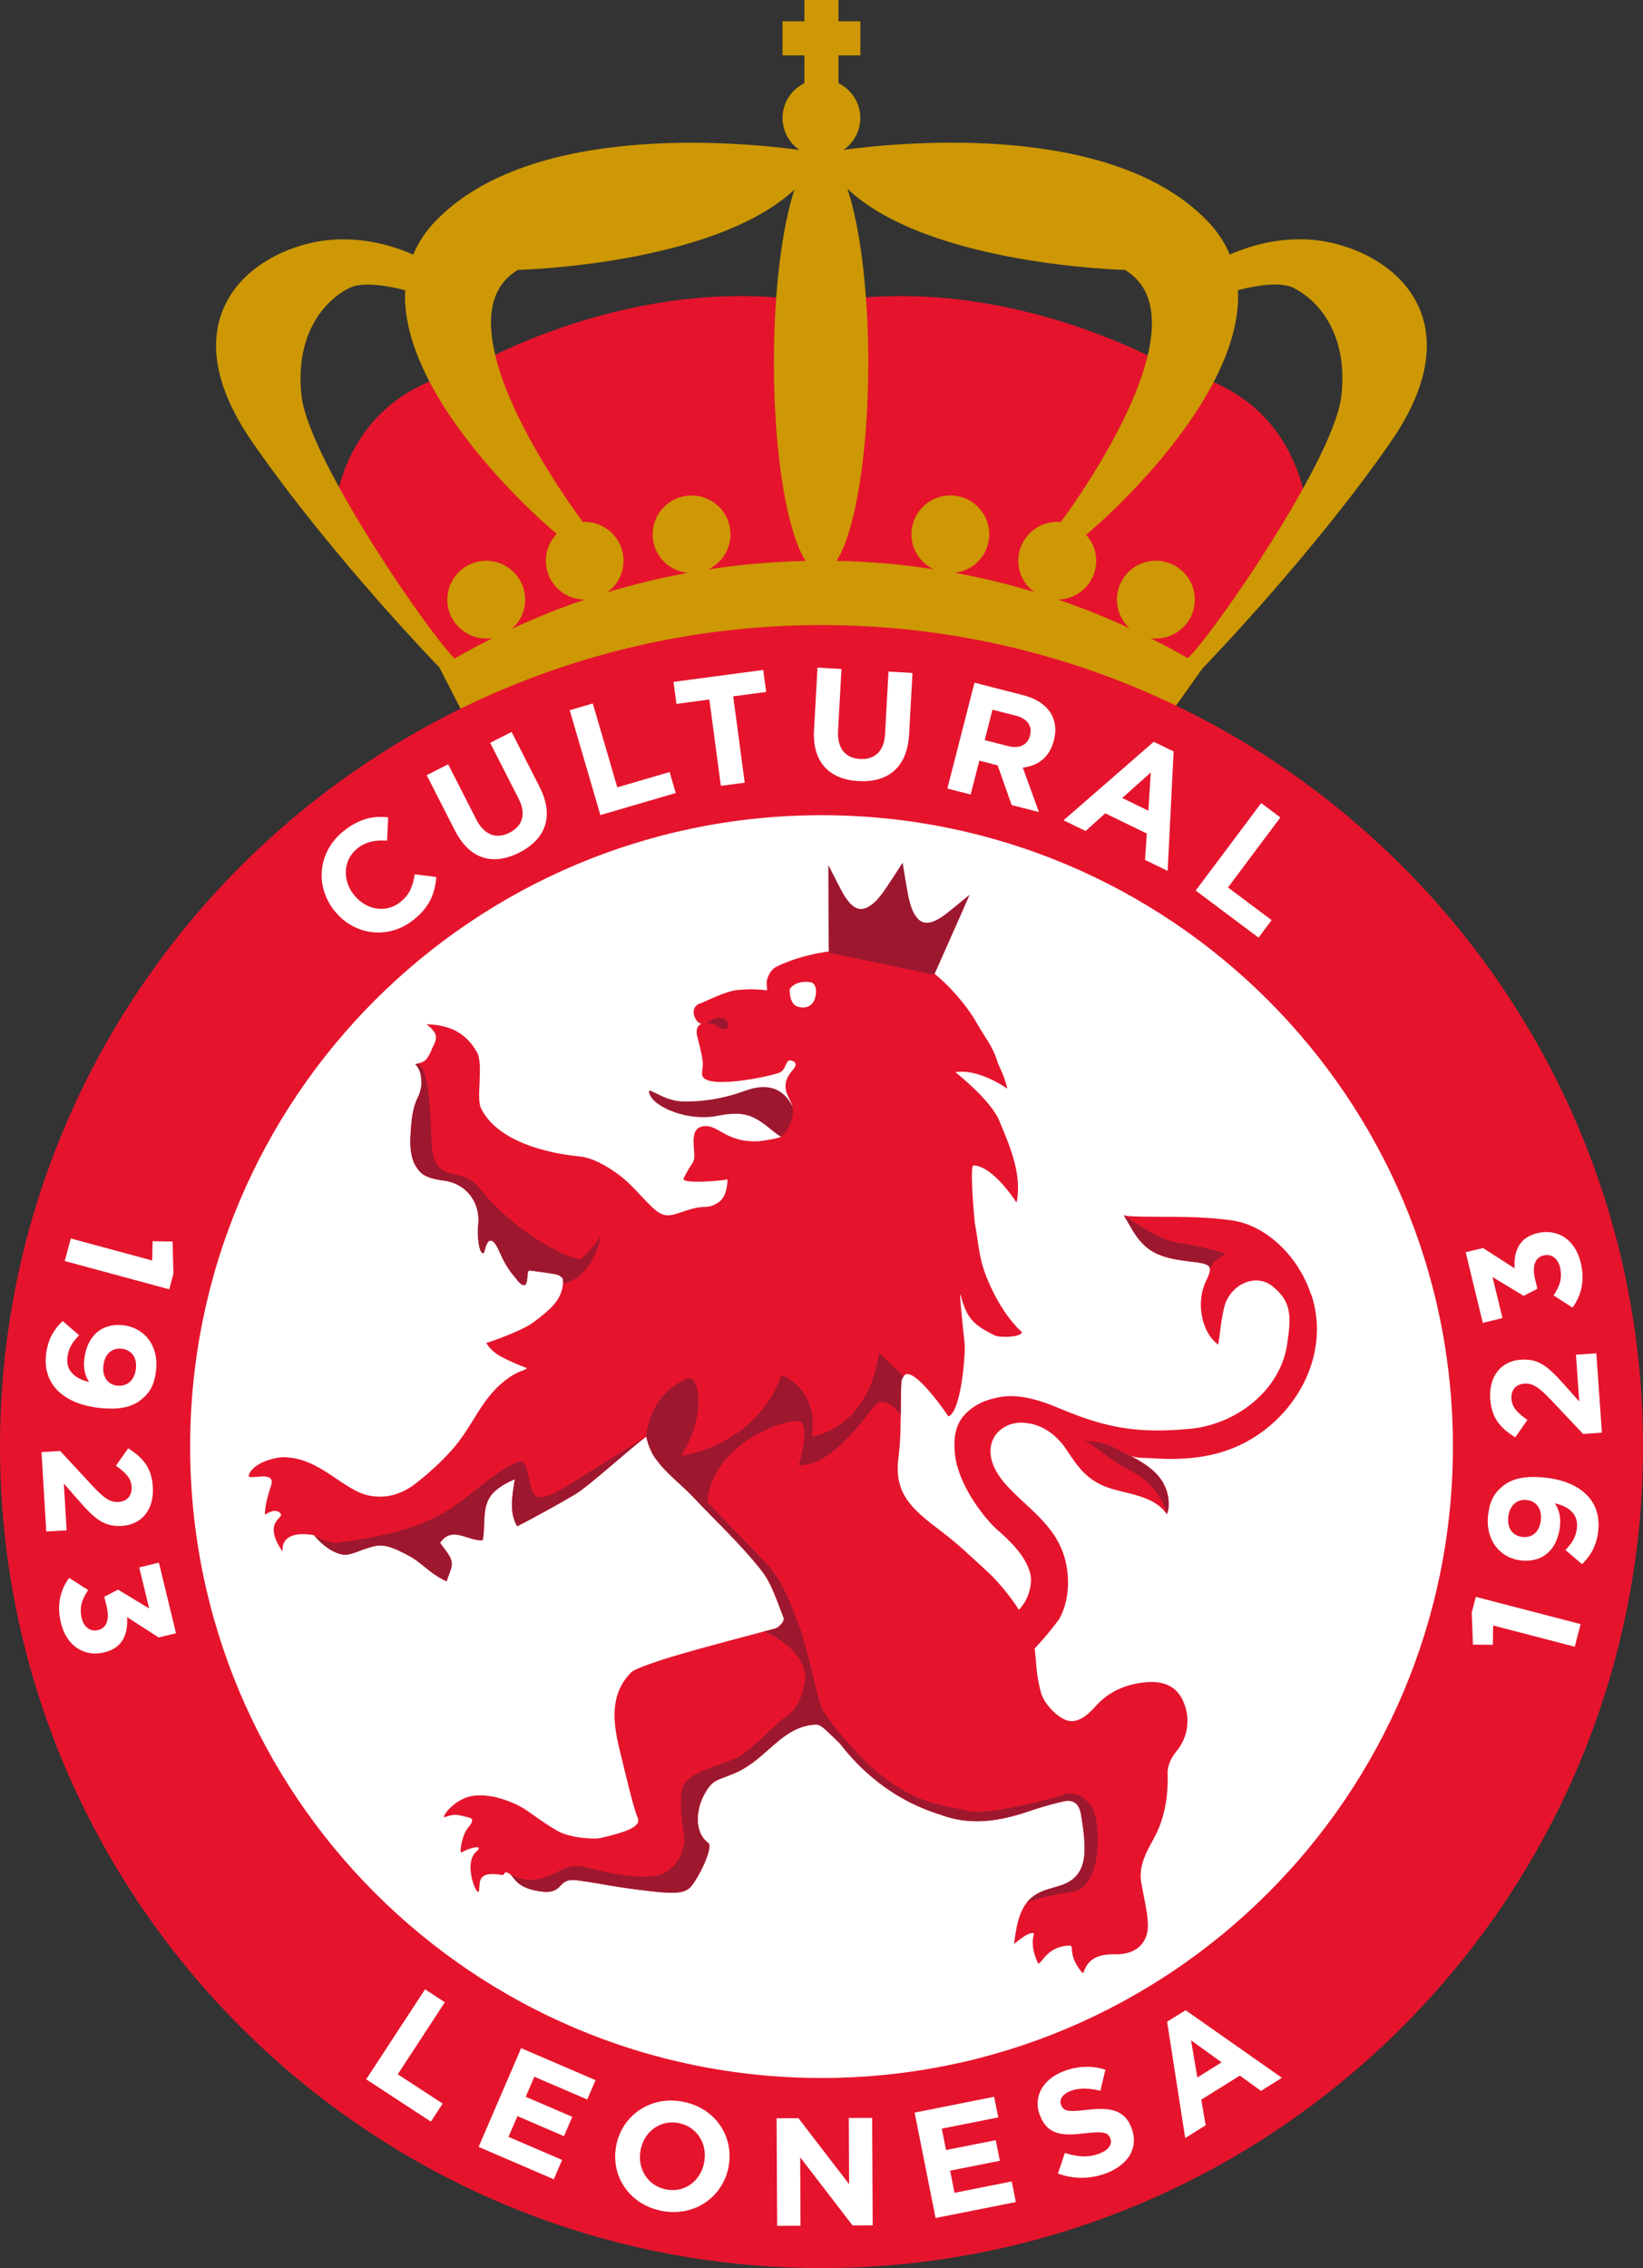
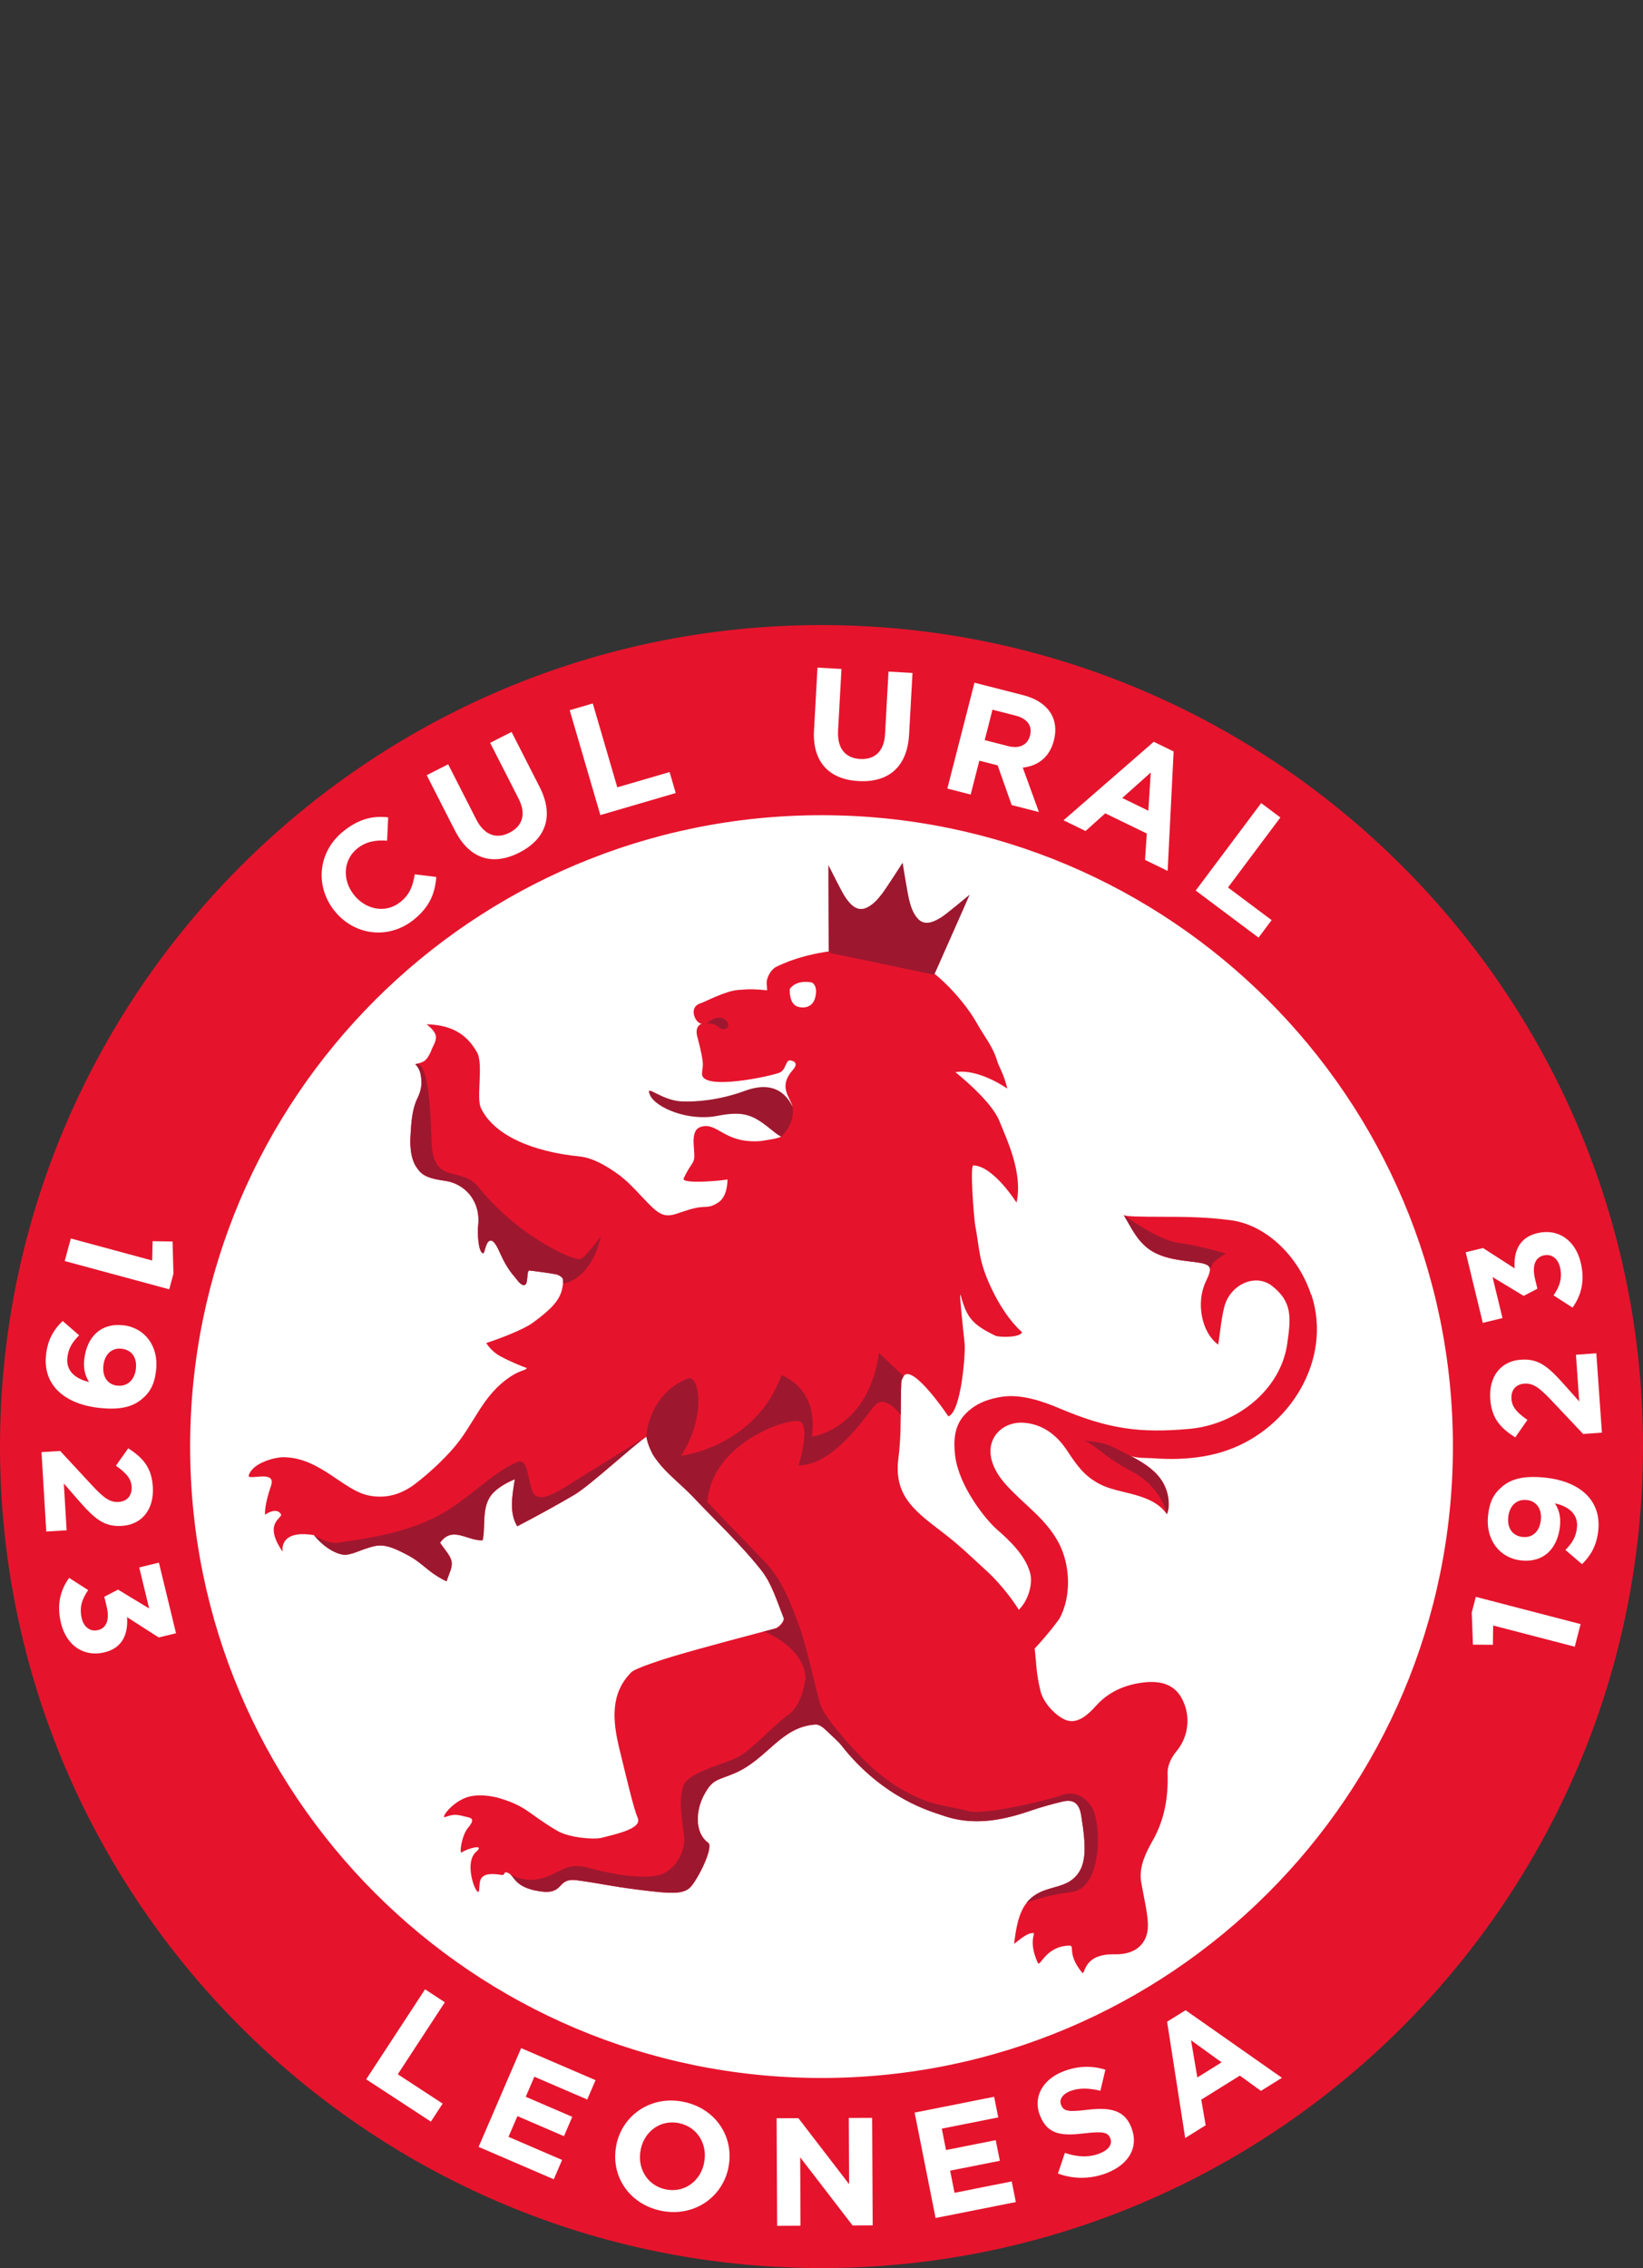
<svg xmlns="http://www.w3.org/2000/svg" id="Capa_1" viewBox="0 0 367.86 507.81">
  <rect x="0" y="0" width="367.86" height="507.81" fill="#333333" stroke="none" />
  <circle cx="183.93" cy="323.88" r="174.34" fill="#fff" />
  <path d="M293.56,289.91c-2.85-8.72-10.13-15.63-17.86-16.69-5.65-.77-10.44-.78-16.54-.79-2.34,0-7.63-.03-7.59-.41l2.5,4.11c3.29,5.34,7.85,5.81,13.61,6.46,3.57.4,3.91,1.02,2.29,4.36-2.21,4.58-1.02,11.36,2.79,14.11.47-3.04.67-5.78,1.34-8.4,1.28-5.06,6.96-7.66,10.69-4.76,4.59,3.58,4.26,7.1,3.41,12.99-1.49,10.38-11.38,18.08-21.89,19.03-11.35,1.02-18.32-.04-29.14-4.61-3.34-1.41-8.49-3.34-13.12-2.54-2.7.46-5.67,1.39-8.05,3.96-2.38,2.55-2.54,5.96-2.15,9.19.84,6.86,6.81,14.27,9.3,16.46,2.97,2.61,6.34,5.79,7.47,9.71.7,2.45-.36,6.24-2.51,8.33-2.97-4.74-6.67-8.2-6.67-8.2-4.36-4-6.68-6.32-10.91-9.53-6.43-4.86-10.41-8.32-9.37-16.3.5-3.84.5-7.75.53-11.65.01-1.76.03-3.53.11-5.29.03-.63.61-1.7,1.09-1.79,2.76-.56,9.46,9.47,9.46,9.47,2.93-1.15,3.84-14.38,3.63-16.27-.37-3.5-1.34-12.51-.87-10.8,1.33,4.89,2.55,6.48,7.76,9,.77.38,5.7.47,5.95-.82,0,0-3.22-2.53-6.41-8.9-3.43-6.89-3-9.46-4.07-15.02-.23-1.21-1.25-13.41-.4-13.39,4.51.12,9.66,8.34,9.66,8.34,1.42-6.57-1.96-13.63-3.85-18.31-1.9-4.68-9.84-10.9-9.84-10.9,5.21-.89,11.62,3.67,11.62,3.67-.69-3.07-1.9-4.98-2.2-5.98-1.03-3.52-2.77-5.38-4.68-8.77-.67-1.2-2.8-4.66-6.71-8.53-3.84-3.79-7.77-6.22-11.37-7.24-3.59-1.01-12.09-.75-16.25,0-2.49.44-6.35,1.22-10.53,3.26-1.17.57-2.27,2.54-2.13,3.85.12,1.13.1,1.4.1,1.4-2.92-.26-3.62-.31-6.53-.07-2.9.24-7.52,2.73-8.26,2.94-3.26.95-.95,5.09.35,4.56,0,0-1.9.3-1.19,2.97,1.89,7.08,1.05,6.43,1.05,8.32,0,3.91,15.96.42,17.47-.33,1.52-.75,1.17-3.2,2.63-2.61,0,0,1.76.33.26,2.02-3.39,3.83-.67,6.01-.1,8.24-.29-.57-2.98,6.52-2.52,6.74-1.15.49-2.68.67-4.63.98-8.22.63-9.64-4.42-13.43-3.16-2.04.68-1.56,3.62-1.42,5.85.16,2.53-.63,1.9-2.37,5.69-.62,1.34,9.3.45,9.8.19.01.38.04,3.83-2.05,5.18-2.3,1.48-2.65.66-5.26,1.27-4.8,1.12-6.09,3.09-9.54-.21-2.57-2.46-4.8-5.35-7.65-7.4-2.54-1.83-5.63-3.67-8.63-3.97-10.46-1.05-19.15-4.7-22.07-10.86-1.09-2.29.63-9.8-.87-12.46-2.52-4.45-6.18-6.13-11.31-6.27,0,0,1.84,1.29,2.08,2.55.24,1.26-.73,2.37-1.12,3.62-.97,1.95-1.36,2.33-3.47,2.74,1.13,1.24,1.33,2.31,1.4,4.44-.27,2.43-.87,2.88-1.36,4.27-.75,2.09-.93,4.4-1.07,6.76-.06,1.01-.41,4.71,1.1,7.32,1.01,1.51,1.66,2.69,6.43,3.32,4.56.59,8.19,4.49,7.58,10.05-.17,1.52-.04,5.79,1.06,6.21.44.17.54-2.55,1.6-2.84.93-.25,1.84,1.92,2.1,2.49.9,2,1.89,3.9,3.35,5.55.48.55,1.14,1.62,1.84,1.87,1.58.57.65-3.35,1.59-3.22,1.73.24,3.81.46,5.86.85.61.12,1.53.65,1.59,1.1.09.67-.06,1.66-.22,2.31-.63,2.52-2.43,4.42-6.47,7.39-2.21,1.63-7.81,3.73-10.48,4.58,0,0,.96,1.76,3.08,2.93,2.39,1.31,5.29,2.45,5.99,2.68-.15.51-1.42.47-3.43,1.77-6.81,4.42-8.18,10.85-13.44,16.67-2.43,2.7-5.16,5.2-8.03,7.42-2.95,2.28-6.34,3.44-10.28,2.72-5.93-1.08-11.09-8.62-19.41-8.62-1.58,0-6.7,1.14-7.66,4.03-.47,1.42,6.29-1.44,4.98,2.37-1.58,4.58-1.34,6.48-1.34,6.48,0,0,2.45-1.82,3.55-.16.62.92-4.18,1.82.4,8.45,0,0-1.03-5.06,7.03-3.71,2.08,2.53,4.51,4.03,6.48,4.35,1.55.24,3.95-1.02,5.13-1.34,2.22-.71,3.65-1.33,7.43.47,3.48,1.66,3.79,2.06,6.86,4.51.86.69,2.72,1.9,3.8,2.32.41-1.46,1.34-3.02,1.11-4.37-.25-1.44-1.59-2.71-2.58-4.25,2.74-3.91,6.19-.33,9.54-.56.77-3.82-.56-8.22,2.93-11.16,1.2-1.01,2.58-1.8,4.28-2.51-.61,3.82-1.3,7.47.53,10.54,3.66-1.89,9.55-5.11,12.87-7.1,3.52-2.11,13.35-11.2,16.05-12.97,1.06,6,6.45,9.25,10.49,13.54,5.01,5.31,10.39,10.33,14.95,16.01,2.52,3.14,3.76,7.35,5.34,11.17.18.42-1.09,1.97-1.9,2.2-8.6,2.34-14.72,3.86-23.09,6.33-1.26.37-8.23,2.55-9.16,3.48-4.72,4.71-4.28,10.72-2.69,17.22,1.74,7.11,3.11,13.07,4.11,15.48.94,2.27-4.43,3.48-8.21,4.42-1.54.39-7.09,0-9.8-1.58-6.48-3.8-6.68-5.39-12.8-7.27-1.64-.51-5.25-1.18-7.9-.08-3.3,1.37-5.44,4.62-4.42,4.26,1.82-.63,2.35-.65,4.27-.15,1.23.32,2.8.27.87,2.53-1.42,1.66-2.06,5.96-1.42,5.53,1.42-.95,5.29-1.94,3.24-.16-3.08,2.69.33,10.69.63,8.69.27-1.78-.55-4.43,5.05-3.48.93.16.27-1.05,1.58-.39,1.42.71,1.28,3.19,6.98,4.06,5.7.86,3.6-3.11,8.34-2.47,5.17.69,7.11,1.26,13.27,2.05,8.43,1.08,10.88,1.16,12.48-.94,2.07-2.74,4.73-8.68,3.63-9.48-3.23-2.36-2.65-7.42-1.11-10.43,2.06-4.02,3.09-3.46,7.11-5.21,7.32-3.19,10.3-10.45,18.11-10.87.8-.04,1.79.77,2.44,1.43.68.71,2.57,2.34,3.14,3.08,9.49,12.26,20.77,15.1,22.46,15.73,6.81,2.52,13.37,1.33,19.94-.92,2.39-.82,4.84-1.51,7.3-2.09,2.5-.59,3.7.56,4.11,3.09,1.24,7.62,1.24,11.81-1.97,14.37-2.89,2.3-7.33,1.48-10.29,5.27-1.9,2.43-2.37,6.04-2.78,9.12-.03.23,2.99-2.77,4.41-2.35.29.09-1.17,1.99.86,6.56.58,1.3,1.58-3.59,7-3.79,1.54-.06-.59,1.66,2.9,5.98.87,1.08-.12-4.21,7.35-4.03,5.17.12,7.17-2.84,7.41-5.69.24-2.84-.95-7.17-1.54-10.9-.34-3.23,1.05-6.05,2.72-9.01,2.6-4.62,3.44-9.68,3.26-15.01-.05-1.58.84-3.49,1.9-4.74,2.68-3.15,3.41-7.66,1.42-11.68-1.53-3.09-4.4-4.38-8.83-3.82-4.05.51-7.67,2.06-10.45,5.14-2.01,2.23-4.49,4.5-7.3,3.04-2.26-1.17-4.59-3.83-5.19-6.25-1.09-4.39-.93-6.86-1.32-9.52,3.5-3.77,5.54-6.68,5.54-6.68,2.67-4.82,2.54-11.87-.13-16.96-2.85-5.43-7.7-8.52-11.72-12.95-7.3-8.05-2.11-14.36,3.79-13.99,4.07.26,7.34,2.56,9.69,6.09,2.28,3.45,3.9,5.84,7.48,7.69,4.44,2.29,11.61,1.85,14.97,6.72.24-.58.41-1.27.42-1.96.08-3.67-1.64-6.33-4.13-8.34-1.36-1.1-2.97-2.02-4.6-2.86,1.24.64,3.87.53,5.27.62,1.92.14,3.84.19,5.76.12,3.68-.13,7.36-.7,10.85-1.93,13.96-4.92,23.52-20.28,18.79-34.77Z" fill="#e5142c" />
-   <path d="M292.72,115.3s-.97-26.44-29.26-32.3c0,0-37.51-22.83-79.69-15.12-42.18-7.71-79.69,15.12-79.69,15.12-28.28,5.86-29.25,32.3-29.25,32.3l29.77,37.94c24.24-18.81,80.29-20.59,80.41-20.6,7.71.37,55.65,3.31,77.94,20.6l29.77-37.94Z" fill="#e5142c" />
-   <path d="M298.92,54.55c-9.66-2.42-18.35.13-23.57,2.45-1.12-2.69-2.81-5.25-5.17-7.68-21.06-21.6-66.25-17.77-81.28-15.78,0,0-.01,0-.02,0,2.25-1.57,3.74-4.18,3.74-7.13,0-3.43-2.01-6.37-4.89-7.79v-6.22h4.91v-7.63h-4.91V0h-7.63v4.77h-4.9v7.63h4.9v6.22c-2.89,1.42-4.89,4.36-4.89,7.79,0,2.96,1.49,5.57,3.75,7.15,0,0,0,0-.01,0-15.02-1.99-60.21-5.84-81.28,15.77-2.36,2.42-4.04,4.99-5.16,7.68-5.23-2.32-13.92-4.87-23.6-2.45-15.69,3.92-30.07,18.96-12.41,44.43,17.64,25.49,41.88,50.45,41.88,50.45l6.17,12.04c23.55-12.95,50.6-20.31,79.37-20.31s54.47,7,77.6,19.35l7.65-10.79.06-.08c1.46-1.5,25.02-25.98,42.12-50.66,17.64-25.48,3.27-40.51-12.42-44.43ZM130.89,134.25h0c-5.59,1.9-11.02,4.09-16.31,6.56,1.83-1.59,3-3.94,3-6.56,0-4.8-3.91-8.7-8.71-8.7s-8.72,3.9-8.72,8.7,3.9,8.71,8.72,8.71c.5,0,.99-.05,1.48-.13-2.22,1.12-4.42,2.28-6.59,3.49-.67.37-1.33.73-1.99,1.12-4.12-4.05-19.22-25.35-27.96-42.3-3.45-6.67-5.91-12.67-6.32-16.68-1.48-14.32,5.68-21.47,10.74-23.99,2.82-1.41,8.24-.59,12.49.51-.24,4.46.7,9.1,2.39,13.67,6.62,17.96,24.93,35.34,31.54,40.87,0,0,0,0,.01.01-1.52,1.55-2.44,3.67-2.44,6.02,0,4.8,3.88,8.68,8.68,8.7h0ZM180.38,125.59c-7.4.15-14.68.81-21.82,1.9,2.94-1.4,4.99-4.37,4.99-7.85,0-4.81-3.9-8.7-8.71-8.7s-8.71,3.9-8.71,8.7c0,4.52,3.45,8.19,7.86,8.62-6.13,1.13-12.15,2.58-18.03,4.36,2.22-1.58,3.65-4.16,3.65-7.07,0-4.8-3.9-8.7-8.72-8.7-.13,0-.26,0-.39.01,0,0-.01,0-.02,0h0c-2.75-3.72-19.23-26.49-20.48-42.69-.46-5.83,1.07-10.82,5.94-13.74,0,0,43.65-1.01,61.93-17.96-2.78,8.45-4.6,22.66-4.6,38.76,0,20.55,2.97,38.01,7.11,44.36h0ZM231.57,132.55c-5.8-1.76-11.73-3.19-17.79-4.31,4.34-.5,7.71-4.14,7.71-8.61,0-4.81-3.9-8.7-8.71-8.7s-8.71,3.9-8.71,8.7c0,3.46,2.03,6.42,4.95,7.82-7.11-1.09-14.35-1.74-21.73-1.87h0c4.14-6.35,7.11-23.81,7.11-44.36,0-16.22-1.85-30.52-4.67-38.95,18.16,17.15,62.13,18.16,62.13,18.16,4.87,2.92,6.41,7.91,5.98,13.74-1.19,16.19-17.56,38.97-20.31,42.69-.02.02-.02.03-.04.05-.13-.01-.25-.05-.38-.05-.13-.01-.26-.01-.39-.01-4.82,0-8.72,3.9-8.72,8.7,0,2.88,1.4,5.42,3.56,7ZM300.35,88.45c-.41,4.02-2.87,10.02-6.33,16.68-8.86,17.13-24.22,38.66-28.06,42.24-.62-.37-1.24-.72-1.87-1.05-2.15-1.22-4.34-2.36-6.54-3.46.41.06.82.1,1.24.1,4.82,0,8.72-3.89,8.72-8.71s-3.89-8.7-8.72-8.7-8.71,3.9-8.71,8.7c0,2.53,1.09,4.8,2.81,6.4-5.2-2.4-10.54-4.55-16.02-6.41h0c4.74-.08,8.57-3.93,8.57-8.69,0-2.26-.87-4.28-2.28-5.82.09-.07.16-.13.26-.21,6.6-5.53,24.79-22.9,31.37-40.83,1.69-4.6,2.62-9.23,2.38-13.72,4.25-1.12,9.65-1.92,12.45-.51,5.05,2.53,12.22,9.67,10.74,23.99Z" fill="#cd9804" />
  <path d="M181.8,219.99s-3.33-.84-4.98,1.44c0,0,0,.18,0,.46,0,0,0,0,0,0,0,0-.08,3.04,1.91,3.54,1.76.44,3.27-.2,3.76-1.98.76-2.78-.69-3.47-.69-3.47Z" fill="#fff" />
  <path d="M158.21,229.18s1.61-.23,2.54.69c.92.93,2.31.67,2.31-.36s-1.23-1.79-2.42-1.64c-1.19.15-2.42,1.31-2.42,1.31Z" fill="#9d182f" />
  <path d="M175.49,362.38c-2.33-6.25-2.82-8.03-5.34-11.17-4.55-5.68-9.93-10.69-14.95-16.01-4.05-4.29-9.44-7.55-10.49-13.54,0,0,1.69-2.32,1.74-.32.05,2,3.34,5.85,5.68,8.38,2.34,2.52,15.68,16.42,19.27,20.12,3.59,3.7,5.71,9.22,7.62,14.45,1.8,4.92,3.91,15.45,4.81,17.75,1.28,3.29,9.18,11.95,12.36,14.52,3.71,2.99,4.97,3.8,8.34,5.46,4.77,2.36,8.47,2.41,12.32,3.46,3.85,1.06,19.05-2.8,20.9-3.57,1.85-.77,4.78-.47,6.78,2.81,2,3.28,2.46,17.99-4.61,18.91-7.07.92-10.12,2.45-10.12,2.45,2.96-3.79,7.4-2.97,10.29-5.27,3.21-2.56,3.21-6.75,1.97-14.37-.41-2.54-1.61-3.69-4.11-3.09-2.46.58-4.91,1.27-7.3,2.09-6.57,2.25-13.13,3.44-19.94.92-1.69-.62-12.89-3.46-22.46-15.73-.58-.74-2.46-2.38-3.14-3.08-.64-.67-1.64-1.47-2.44-1.43l-1.25-3.58s-.59-4.06-1.18-7.77c-1.01-6.35-9.16-9.49-9.16-9.49,0,0,1.83-.34,2.84-.73,1.39-.54,1.58-2.15,1.58-2.15Z" fill="#9d182f" />
  <path d="M129.91,281.9c-1.43.38-13.82-4.93-22.84-16.18-3.82-4.77-10.13-.22-10.43-10.01-.43-13.51-1.54-17.88-3.66-17.47,1.13,1.24,1.33,2.31,1.4,4.44-.27,2.43-.87,2.88-1.36,4.27-.75,2.09-.93,4.4-1.07,6.76-.06,1.01-.41,4.71,1.1,7.32,1.01,1.51,1.66,2.69,6.43,3.32,4.56.59,8.19,4.49,7.58,10.05-.17,1.52-.04,5.79,1.06,6.21.44.17.54-2.55,1.6-2.84.93-.25,1.84,1.92,2.1,2.49.9,2,1.89,3.9,3.35,5.55.48.55,1.14,1.62,1.84,1.87,1.58.57.65-3.35,1.59-3.22,1.73.24,3.81.46,5.86.85.3.06.77.26.98.42.2.15.49.34.58.59.05.14.05.46.04.83-.01.68,6.42-.81,8.46-10.36,0,0-3.47,4.81-4.62,5.12Z" fill="#9d182f" />
  <path d="M177.46,247.77c-.29-.57-.61-1.11-.97-1.59-1.27-1.69-3.94-4.08-9.71-1.95-5.77,2.13-11.03,2.5-14.12,2.37-4.74-.21-8.39-4.21-7.12-1.4,1.27,2.82,8.58,5.91,15.05,4.64,6.47-1.26,8.3,0,12.8,3.66.57.46,1.08.79,1.54,1.01,0,0,3.18-2.91,2.52-6.74Z" fill="#9d182f" />
  <path d="M185.11,387.53c-.64-.67-1.64-1.47-2.44-1.43-7.82.43-10.8,7.69-18.11,10.87-4.02,1.75-5.06,1.2-7.11,5.21-1.54,3.01-2.12,8.07,1.11,10.43,1.1.8-1.56,6.75-3.63,9.48-1.6,2.1-4.06,2.03-12.48.94-6.16-.79-8.11-1.36-13.27-2.05-4.74-.63-2.64,3.33-8.34,2.47-5.7-.86-5.56-3.35-6.98-4.06,0,0,3.13,2.35,7.44,1.16,4.31-1.19,5.55-3.74,10.48-2.36,4.93,1.39,13.56,2.99,16.95,1.19,3.39-1.81,4.47-5.5,4.47-7.5s-2-10.48.46-13.1c2.46-2.62,8.95-3.86,11.88-5.56,3.2-1.86,7.73-7.01,11.06-9.38,3.27-2.33,3.78-8.49,3.78-8.49l4.76,12.15Z" fill="#9d182f" />
  <path d="M144.71,321.66c-2.7,1.77-12.53,10.86-16.05,12.97-3.32,1.99-9.21,5.21-12.87,7.1-1.82-3.07-1.14-6.72-.53-10.54-1.7.71-3.08,1.5-4.28,2.51-3.48,2.94-2.16,7.34-2.93,11.16-3.35.23-6.81-3.36-9.54.56,1,1.54,2.33,2.81,2.58,4.25.23,1.35-.69,2.9-1.11,4.37-1.08-.41-2.94-1.63-3.8-2.32-3.07-2.45-3.38-2.85-6.86-4.51-3.78-1.8-5.21-1.18-7.43-.47-1.18.32-3.58,1.59-5.13,1.34-1.97-.32-4.39-1.82-6.48-4.35,0,0,3.15,1.97,5.3,1.68,10.83-1.44,16.02-3.04,20.81-5.19,7.75-3.47,13.51-10.57,19.56-12.92,1.98-.77,2.26,3.04,2.93,5.62.95,3.65,3.45,2.81,10.27-1.61l15.54-9.66Z" fill="#9d182f" />
  <path d="M274.47,280.66s-5.95-1.79-10.58-2.39c-4.63-.59-12.32-6.26-12.32-6.26,1.5,2.42,3.21,6.71,7.16,8.55,5.27,2.45,11.51,1.45,12.12,3.33.17.52.38-.76.96-1.31,1.06-.99,2.66-1.92,2.66-1.92Z" fill="#9d182f" />
  <path d="M261.21,339.03s-.93-6.03-8.01-9.7c-7.08-3.68-8.88-7.05-11.29-6.73,0,0,4.29-.19,7.63,1.56,3.35,1.75,9.02,4.07,10.99,8.11,1.98,4.04.68,6.76.68,6.76Z" fill="#9d182f" />
  <path d="M201.67,316.79s-3.54-4.84-5.88-2.04c-2.34,2.8-9.28,13.34-16.98,13.34,0,0,2.88-9.34,0-9.9-2.88-.56-19.38,4.94-20.44,18.09,0,0-11.31-7.81-12.48-11.2l-1.17-3.39s.26-9.57,9.48-13.13c2.48-.35,3.86,8.93-1.72,17.36,0,0,16.56-1.83,22.49-18.04,0,0,8.45,2.87,6.79,13.78,0,0,12.66-1.62,15.04-18.77l5.52,5.25s-.49.65-.53,1.33c0,.16-.03.67-.05,1.4-.02.85-.03.87-.06,4.51,0,.23-.01,1.19-.01,1.41Z" fill="#9d182f" />
  <path d="M202.1,193.14s-3.59,5.61-4.61,6.95c-.92,1.21-1.96,2.4-3.34,3.08-2.18,1.09-3.68-.56-4.85-2.24-.83-1.2-3.23-6.11-3.83-7.25,0,0,0,2.98,0,3.23,0,5.27.05,10.53.07,15.8,0,.46.15.63.59.72,3.73.76,7.45,1.55,11.18,2.33l.1.02c3.73.78,7.45,1.55,11.17,2.35.44.1.65,0,.83-.42,2.13-4.82,4.28-9.62,6.4-14.45.1-.22,1.29-2.95,1.29-2.95-1,.8-5.18,4.34-6.41,5.1-1.74,1.07-3.78,1.99-5.34.11-.99-1.18-1.46-2.69-1.82-4.16-.35-1.43-1.44-8.22-1.44-8.22Z" fill="#9d182f" />
  <path d="M183.93,140.2C82.65,140.2.25,222.61.25,323.89s82.4,183.67,183.68,183.67,183.68-82.4,183.68-183.67-82.4-183.69-183.68-183.69ZM183.93,465.5c-78.21,0-141.61-63.4-141.61-141.62s63.4-141.61,141.61-141.61,141.62,63.4,141.62,141.61-63.4,141.62-141.62,141.62Z" fill="#e5142c" stroke="#e5142c" stroke-miterlimit="10" stroke-width=".5" />
  <path d="M74.87,203.91l-.04-.05c-4.31-5.46-3.73-13.18,2.17-17.84,3.62-2.86,6.74-3.37,9.91-3.02l-.24,5.22c-2.54-.17-4.7.19-6.62,1.71-3.24,2.56-3.44,7.09-.84,10.38l.04.05c2.6,3.29,7.04,4.24,10.34,1.64,2.19-1.73,2.85-3.67,3.27-6.24l4.83.59c-.31,3.67-1.46,6.72-5.16,9.65-5.65,4.46-13.29,3.42-17.65-2.09Z" fill="#fff" />
  <path d="M101.89,186.02l-6.35-12.46,4.8-2.44,6.28,12.33c1.81,3.55,4.52,4.48,7.45,2.99,2.93-1.49,3.8-4.17,2.04-7.63l-6.37-12.49,4.8-2.44,6.27,12.3c3.36,6.6,1.31,11.73-4.54,14.71-5.85,2.98-11.1,1.54-14.37-4.88Z" fill="#fff" />
  <path d="M127.55,159.01l5.17-1.51,5.49,18.78,11.71-3.42,1.37,4.7-16.87,4.93-6.87-23.48Z" fill="#fff" />
-   <path d="M158.83,156.61l-7.38.99-.66-4.92,20.09-2.68.66,4.92-7.38.99,2.58,19.33-5.34.71-2.58-19.33Z" fill="#fff" />
  <path d="M182.26,163.44l.77-13.96,5.37.3-.76,13.82c-.22,3.98,1.65,6.15,4.93,6.33,3.28.18,5.38-1.7,5.59-5.57l.77-13.99,5.37.3-.76,13.78c-.41,7.4-4.76,10.8-11.32,10.43-6.56-.36-10.37-4.25-9.97-11.44Z" fill="#fff" />
  <path d="M218.2,152.86l10.84,2.77c3.01.77,5.13,2.22,6.29,4.17.98,1.66,1.21,3.7.64,5.94l-.02.07c-.98,3.83-3.66,5.7-6.96,6.05l3.62,9.95-6.1-1.56-3.14-8.89-4.1-1.05-1.94,7.58-5.22-1.33,6.07-23.71ZM225.75,167.06c2.54.65,4.34-.33,4.85-2.33l.02-.07c.57-2.23-.69-3.78-3.23-4.44l-5.18-1.32-1.74,6.81,5.28,1.35Z" fill="#fff" />
  <path d="M258.31,166.08l4.46,2.17-1.34,26.74-5.06-2.46.39-5.91-9.3-4.52-4.41,3.96-4.93-2.4,20.2-17.58ZM257.11,181.51l.54-8.55-6.39,5.71,5.85,2.84Z" fill="#fff" />
  <path d="M282.36,179.8l4.31,3.23-11.73,15.67,9.77,7.31-2.93,3.92-14.07-10.54,14.67-19.59Z" fill="#fff" />
  <path d="M34.07,282.22l.1-4.32,4.47.07.19,7.21-.94,3.49-23.4-6.33,1.36-5.05,18.22,4.93Z" fill="#fff" />
  <path d="M19.96,309.43c-.89-1.35-1.33-2.99-1.1-5.04.58-5.19,3.83-8.21,8.68-7.67h.07c4.82.55,7.95,4.67,7.34,10.07-.36,3.21-1.36,5-3.37,6.61-1.9,1.52-4.62,2.35-9.33,1.82h-.07c-7.75-.88-12.64-5.13-11.87-11.92.39-3.48,1.82-5.71,3.72-7.54l3.69,3.21c-1.6,1.59-2.41,2.98-2.64,5-.41,3.62,2.86,5.02,4.89,5.46ZM26.23,310.23h.07c2.12.24,3.83-1.15,4.13-3.78.29-2.6-1.05-4.23-3.16-4.47h-.07c-2.12-.25-3.76,1.16-4.05,3.76-.29,2.6,1.04,4.27,3.09,4.5Z" fill="#fff" />
  <path d="M13.48,324.87l7.04,7.6c2.65,2.84,4.02,3.93,6.02,3.81,2.03-.12,3.04-1.53,2.93-3.41-.11-1.85-1.22-3.06-3.52-4.71l2.76-3.89c3.37,2.17,5.26,4.37,5.51,8.66.3,4.98-2.42,8.44-6.92,8.71h-.07c-4.02.24-6.13-1.69-9.68-5.75l-3.26-3.73.63,10.47-4.56.27-1.07-17.78,4.19-.25Z" fill="#fff" />
  <path d="M15.51,353.3l4.23,2.72c-1.42,2.04-2.01,3.96-1.44,6.33.47,1.94,1.91,3.04,3.64,2.62l.07-.02c1.9-.46,2.56-2.43,1.86-5.3l-.52-2.14,3.08-1.6,6.97,4.22-2.23-9.19,4.41-1.07,3.83,15.81-3.88.94-7.08-4.55c.23,3.3-.68,6.82-5.03,7.87l-.07.02c-4.41,1.07-8.43-1.35-9.7-6.57-1.02-4.21-.05-7.53,1.83-10.1Z" fill="#fff" />
  <path d="M95.17,445.4l4.43,2.9-10.54,16.12,10.05,6.57-2.64,4.03-14.48-9.47,13.18-20.15Z" fill="#fff" />
  <path d="M116.67,458.56l16.67,7.18-1.86,4.33-11.84-5.1-1.93,4.49,10.42,4.49-1.86,4.33-10.42-4.49-2,4.64,12,5.17-1.86,4.33-16.83-7.25,9.52-22.11Z" fill="#fff" />
  <path d="M138.01,480.21v-.07c1.43-6.7,7.87-11.07,15.13-9.53,7.27,1.54,11.34,8.05,9.93,14.75v.07c-1.43,6.69-7.87,11.07-15.13,9.53-7.27-1.53-11.34-8.05-9.93-14.74ZM157.63,484.35v-.07c.87-4.04-1.39-8.03-5.56-8.91-4.17-.88-7.76,1.81-8.61,5.84v.07c-.87,4.04,1.39,8.03,5.56,8.91,4.17.88,7.76-1.81,8.61-5.84Z" fill="#fff" />
  <path d="M173.88,474.27l4.88-.02,11.35,14.77-.07-14.82,5.23-.02.12,24.07-4.5.02-11.73-15.25.07,15.3-5.23.03-.12-24.07Z" fill="#fff" />
  <path d="M204.78,473l17.8-3.54.92,4.62-12.64,2.51.95,4.79,11.13-2.21.92,4.62-11.13,2.21.98,4.96,12.81-2.55.92,4.62-17.97,3.57-4.69-23.6Z" fill="#fff" />
  <path d="M236.86,486.66l1.56-4.63c2.67.88,5.19,1.12,7.76.13,2.02-.78,2.93-2.06,2.42-3.37l-.02-.06c-.49-1.25-1.5-1.59-5.63-1.1-4.97.6-8.37.48-10.1-3.98l-.03-.06c-1.58-4.07.64-8.03,5.23-9.81,3.27-1.27,6.46-1.33,9.44-.38l-1.12,4.71c-2.52-.61-4.8-.68-6.69.05-1.89.73-2.55,1.98-2.13,3.07l.03.06c.57,1.48,1.72,1.58,5.99,1.07,5.01-.58,8.21.06,9.73,3.97l.02.06c1.73,4.46-.7,8.28-5.54,10.15-3.4,1.32-7.29,1.46-10.91.1Z" fill="#fff" />
  <path d="M261.3,452.66l4.15-2.58,21.57,15.13-4.7,2.93-4.72-3.42-8.64,5.38.98,5.74-4.58,2.85-4.05-26.03ZM273.51,461.75l-6.84-4.94,1.41,8.32,5.43-3.38Z" fill="#fff" />
  <path d="M334.31,363.94l-.06,4.32-4.47-.03-.26-7.21.91-3.49,23.46,6.1-1.31,5.06-18.27-4.75Z" fill="#fff" />
  <path d="M348.13,336.6c.9,1.34,1.35,2.97,1.15,5.02-.53,5.2-3.75,8.26-8.6,7.76h-.07c-4.82-.5-8-4.59-7.45-10,.33-3.21,1.31-5.02,3.3-6.64,1.88-1.54,4.6-2.4,9.32-1.92h.07c7.77.8,12.69,5,12,11.81-.36,3.49-1.76,5.73-3.64,7.58l-3.72-3.18c1.58-1.6,2.38-3,2.59-5.02.37-3.63-2.91-5-4.94-5.41ZM341.85,335.85h-.07c-2.12-.23-3.82,1.19-4.09,3.83-.27,2.6,1.09,4.22,3.21,4.44h.07c2.12.22,3.75-1.2,4.02-3.8.27-2.6-1.09-4.26-3.14-4.47Z" fill="#fff" />
  <path d="M354.46,321.06l-7.11-7.53c-2.68-2.81-4.06-3.88-6.05-3.74-2.02.14-3.03,1.56-2.89,3.44.13,1.85,1.25,3.05,3.57,4.68l-2.72,3.91c-3.39-2.14-5.3-4.31-5.6-8.6-.35-4.97,2.33-8.47,6.82-8.79h.07c4.01-.29,6.14,1.63,9.74,5.65l3.29,3.7-.73-10.46,4.56-.32,1.25,17.76-4.18.3Z" fill="#fff" />
  <path d="M352.06,292.75l-4.23-2.72c1.42-2.04,2.01-3.96,1.44-6.33-.47-1.94-1.91-3.04-3.64-2.62l-.07.02c-1.91.46-2.56,2.43-1.86,5.3l.52,2.14-3.08,1.6-6.97-4.22,2.23,9.19-4.41,1.07-3.83-15.81,3.88-.94,7.08,4.55c-.23-3.3.68-6.82,5.03-7.87l.07-.02c4.41-1.07,8.43,1.35,9.69,6.57,1.02,4.21.05,7.52-1.83,10.1Z" fill="#fff" />
</svg>